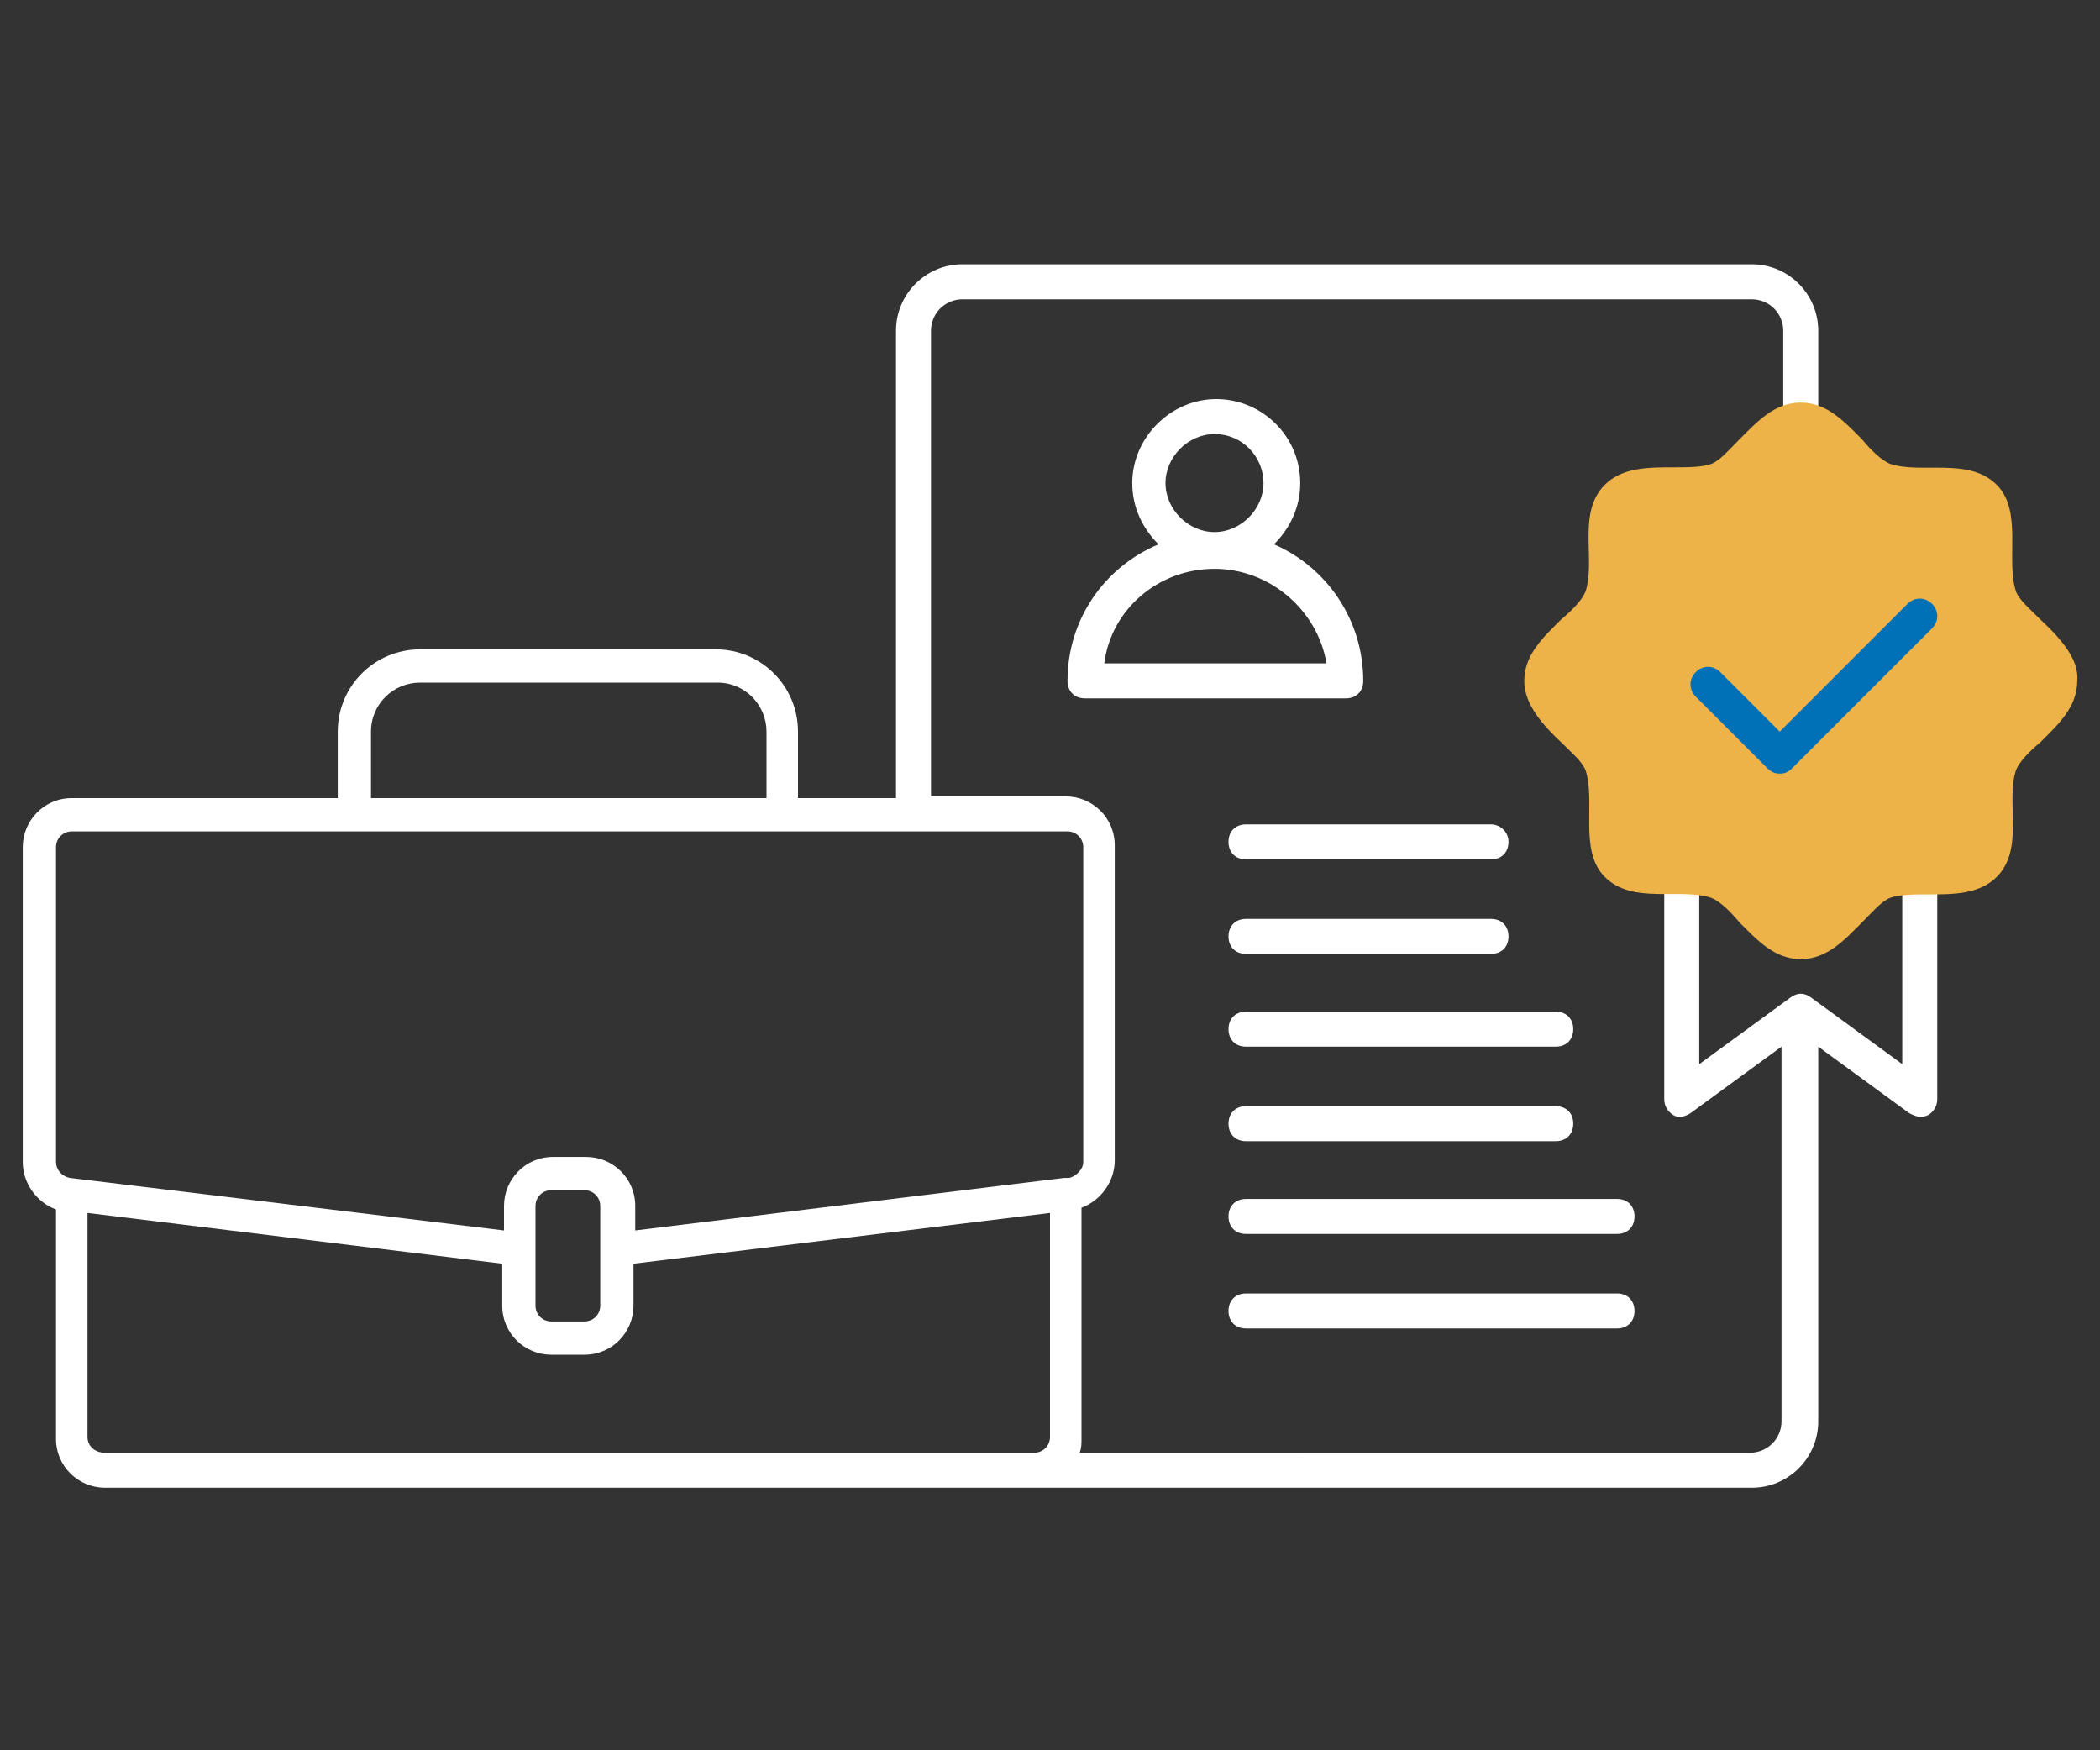
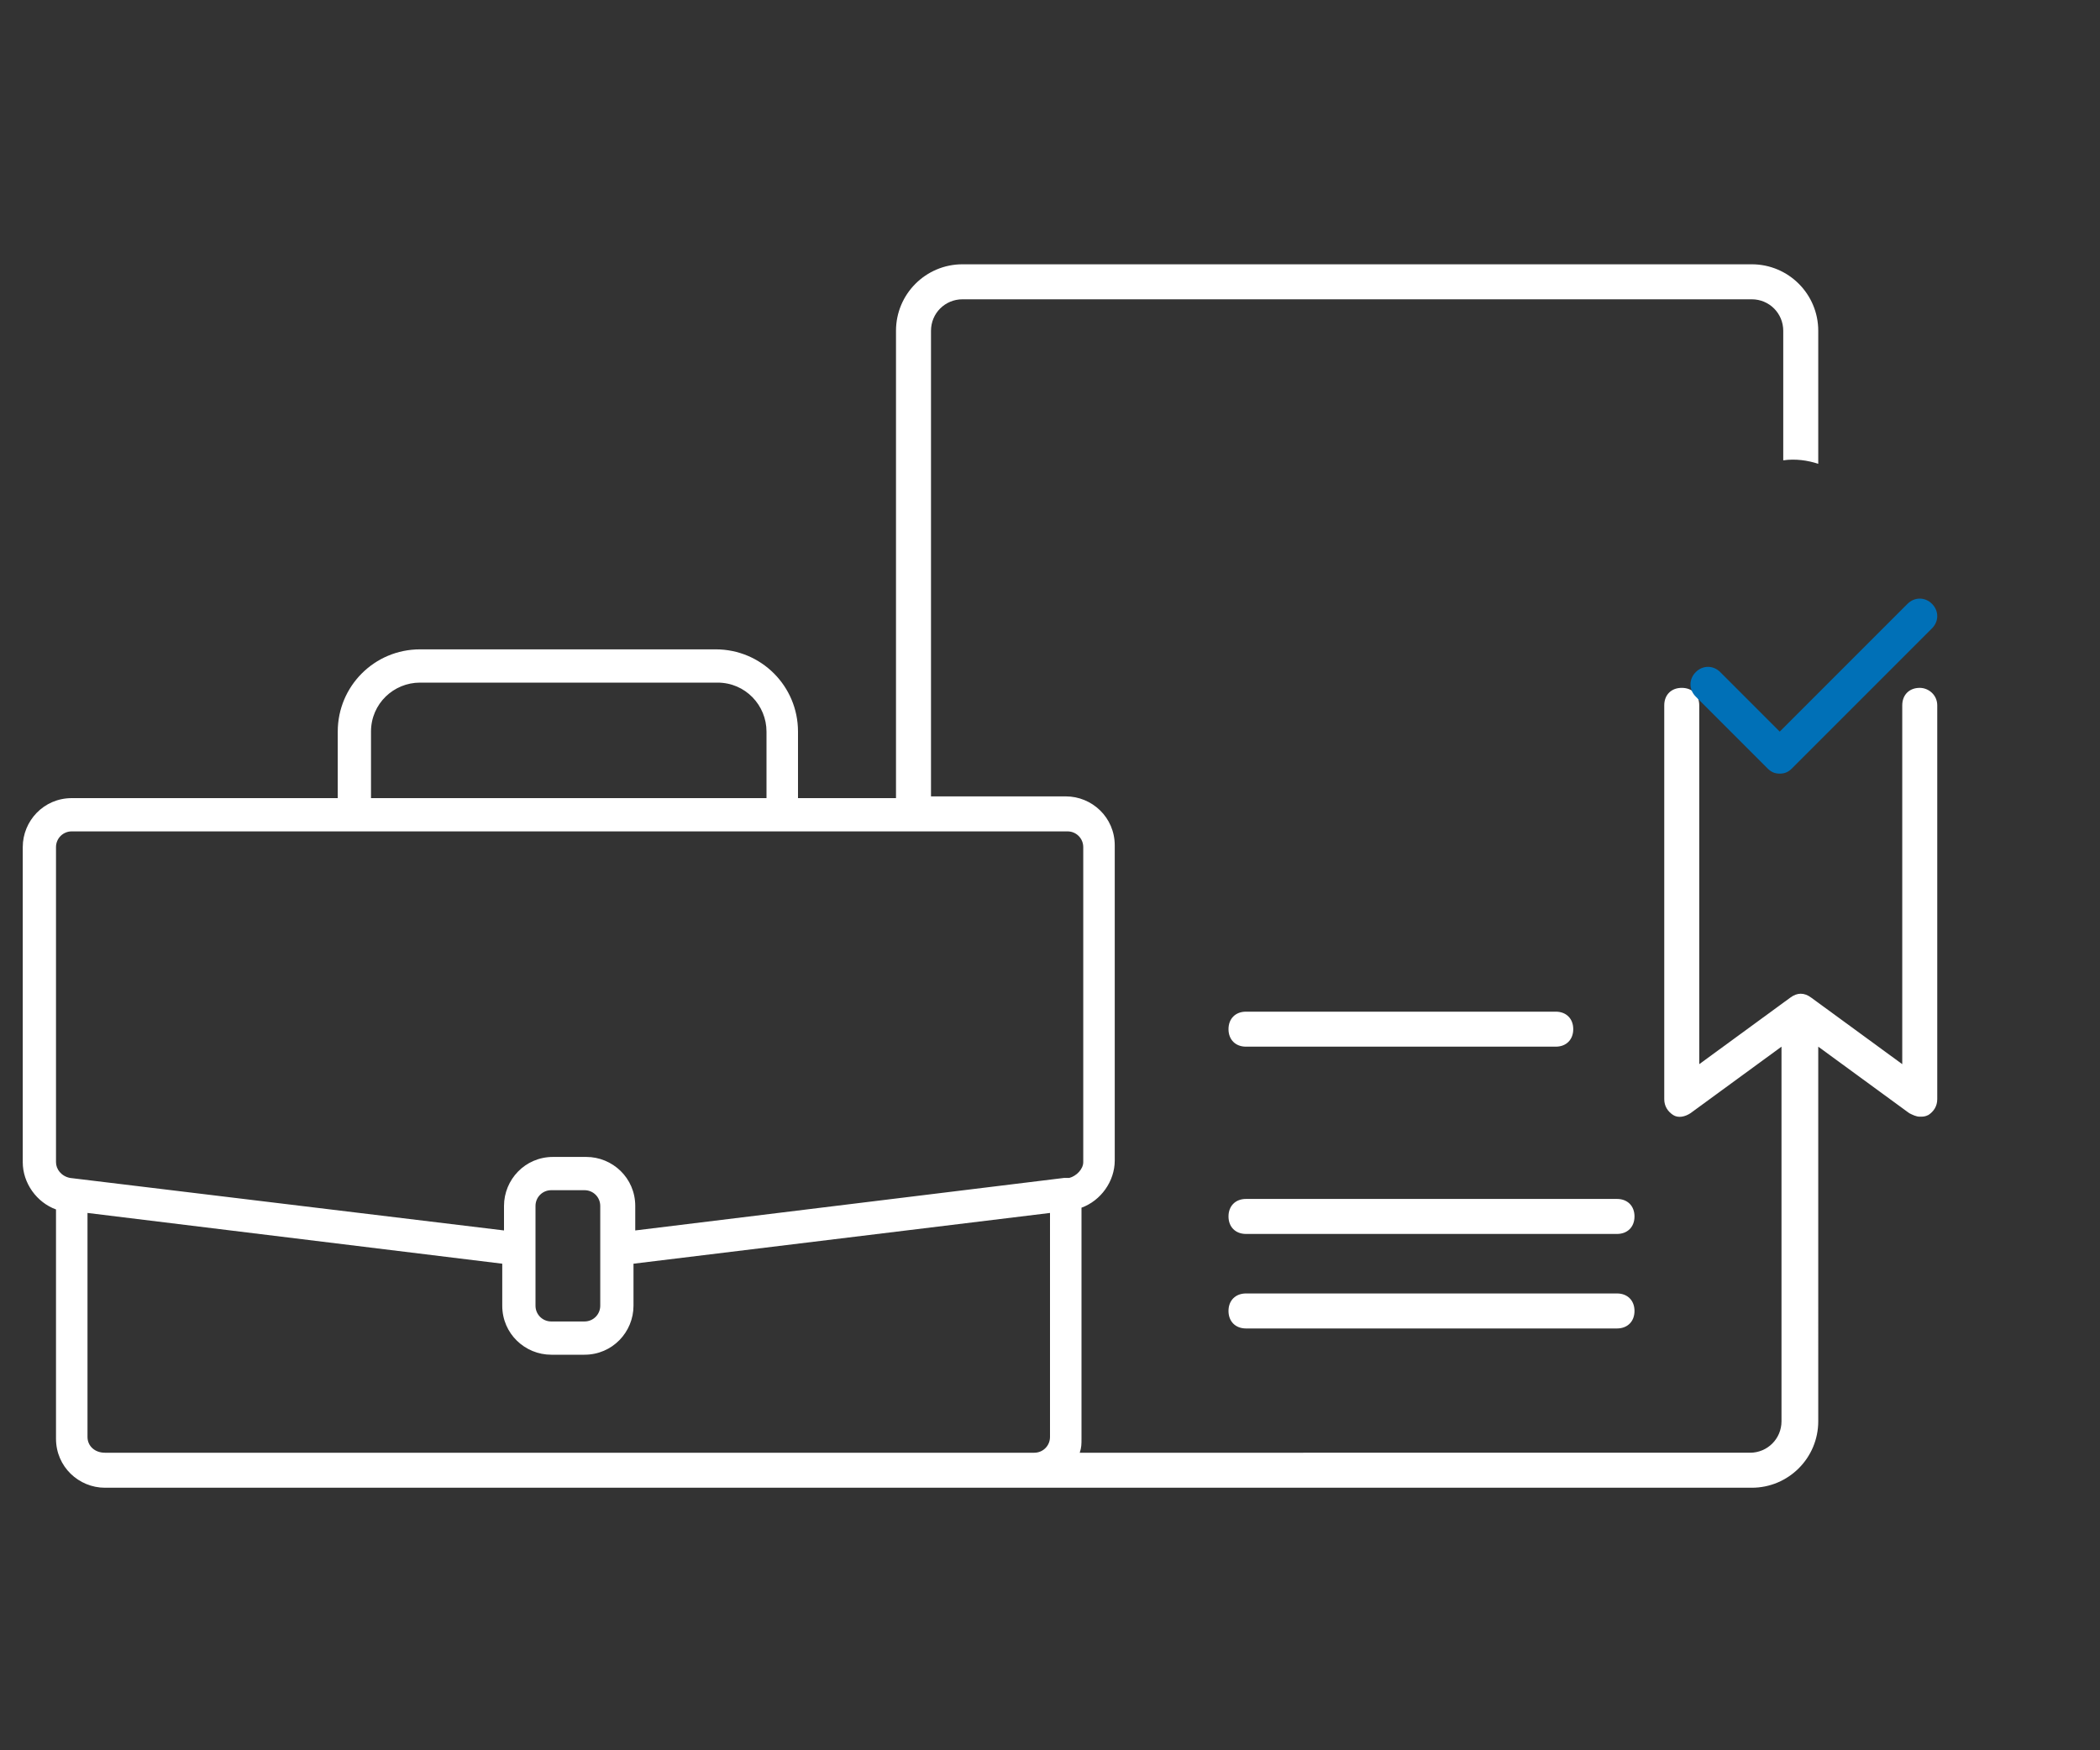
<svg xmlns="http://www.w3.org/2000/svg" version="1.1" id="Capa_1" x="0px" y="0px" viewBox="0 0 120 100" style="enable-background:new 0 0 120 100;" xml:space="preserve">
  <rect x="0" y="0" width="120" height="100" fill="#333333" stroke="none" />
  <style type="text/css">
	.st0{fill:#FFFFFF;}
	.st1{fill:#EDB248;}
	.st2{fill:#0070B7;}
</style>
  <g>
    <g>
-       <path class="st0" d="M61,38.9c0,0.6,0.4,1,1,1h14.9c0.6,0,1-0.4,1-1c0-3.5-2.1-6.5-5.1-7.8c0.9-0.9,1.5-2.1,1.5-3.5    c0-2.7-2.2-4.8-4.8-4.8s-4.8,2.2-4.8,4.8c0,1.4,0.6,2.6,1.5,3.5C63.1,32.4,61,35.4,61,38.9z M69.4,24.8c1.6,0,2.8,1.3,2.8,2.8    s-1.3,2.8-2.8,2.8s-2.8-1.3-2.8-2.8S67.9,24.8,69.4,24.8z M69.4,32.5c3.2,0,5.9,2.4,6.4,5.4H63.1C63.5,34.8,66.2,32.5,69.4,32.5z" />
      <path class="st0" d="M109.7,39.3c-0.6,0-1,0.4-1,1v20.5l-5.2-3.8c-0.4-0.3-0.8-0.3-1.2,0l-5.2,3.8V40.3c0-0.6-0.4-1-1-1    s-1,0.4-1,1v22.5c0,0.4,0.2,0.7,0.5,0.9s0.7,0.1,1-0.1l5.2-3.8v21.4c0,1-0.8,1.8-1.8,1.8H61.7c0.1-0.3,0.1-0.5,0.1-0.8V69    c1.1-0.4,1.9-1.5,1.9-2.7v-18c0-1.6-1.3-2.8-2.8-2.8h-7.7V18.9c0-1,0.8-1.8,1.8-1.8h45.1c1,0,1.8,0.8,1.8,1.8v7.4    c0.7-0.1,1.4,0,2,0.2v-7.6c0-2.1-1.7-3.8-3.8-3.8H55c-2.1,0-3.8,1.7-3.8,3.8v26.7h-5.6v-3.8c0-2.6-2.1-4.7-4.7-4.7H24    c-2.6,0-4.7,2.1-4.7,4.7v3.8H4.1c-1.6,0-2.8,1.3-2.8,2.8v18c0,1.2,0.8,2.3,1.9,2.7v13.1c0,1.6,1.3,2.8,2.8,2.8h52.1h1h41    c2.1,0,3.8-1.7,3.8-3.8V59.8l5.2,3.8c0.2,0.1,0.4,0.2,0.6,0.2c0.2,0,0.3,0,0.5-0.1c0.3-0.2,0.5-0.5,0.5-0.9V40.3    C110.7,39.7,110.2,39.3,109.7,39.3z M21.2,41.8c0-1.6,1.3-2.8,2.8-2.8h17c1.6,0,2.8,1.3,2.8,2.8v3.8H23.1h-1.9V41.8z M60,82.1    c0,0.5-0.4,0.9-0.9,0.9H6C5.4,83,5,82.6,5,82.1V69.3l23.7,2.9v2.4c0,1.6,1.3,2.8,2.8,2.8h1.9c1.6,0,2.8-1.3,2.8-2.8v-2.4L60,69.3    V82.1z M30.6,74.6v-5.7c0-0.5,0.4-0.9,0.9-0.9h1.9c0.5,0,0.9,0.4,0.9,0.9v5.7c0,0.5-0.4,0.9-0.9,0.9h-1.9    C31,75.5,30.6,75.1,30.6,74.6z M61.1,67.3l-0.3,0l-24.5,3v-1.4c0-1.6-1.3-2.8-2.8-2.8h-1.9c-1.6,0-2.8,1.3-2.8,2.8v1.4l-24.8-3    c-0.5-0.1-0.8-0.5-0.8-0.9v-18c0-0.5,0.4-0.9,0.9-0.9h56.9c0.5,0,0.9,0.4,0.9,0.9v18C61.9,66.8,61.5,67.2,61.1,67.3z" />
-       <path class="st0" d="M85.2,47.1h-14c-0.6,0-1,0.4-1,1s0.4,1,1,1h14c0.6,0,1-0.4,1-1S85.7,47.1,85.2,47.1z" />
-       <path class="st0" d="M71.2,54.5h14c0.6,0,1-0.4,1-1s-0.4-1-1-1h-14c-0.6,0-1,0.4-1,1S70.6,54.5,71.2,54.5z" />
      <path class="st0" d="M88.9,57.8H71.2c-0.6,0-1,0.4-1,1s0.4,1,1,1h17.7c0.6,0,1-0.4,1-1S89.5,57.8,88.9,57.8z" />
-       <path class="st0" d="M88.9,63.2H71.2c-0.6,0-1,0.4-1,1s0.4,1,1,1h17.7c0.6,0,1-0.4,1-1S89.5,63.2,88.9,63.2z" />
-       <path class="st0" d="M92.4,68.5H71.2c-0.6,0-1,0.4-1,1s0.4,1,1,1h21.2c0.6,0,1-0.4,1-1S93,68.5,92.4,68.5z" />
+       <path class="st0" d="M92.4,68.5H71.2c-0.6,0-1,0.4-1,1s0.4,1,1,1h21.2c0.6,0,1-0.4,1-1S93,68.5,92.4,68.5" />
      <path class="st0" d="M92.4,73.9H71.2c-0.6,0-1,0.4-1,1s0.4,1,1,1h21.2c0.6,0,1-0.4,1-1S93,73.9,92.4,73.9z" />
    </g>
-     <path class="st1" d="M116.6,35.4c-0.6-0.6-1.2-1.1-1.4-1.6c-0.6-1.8,0.4-4.6-1.1-6.1c-1.6-1.6-4.3-0.6-6.1-1.2   c-0.5-0.2-1.1-0.8-1.6-1.4c-1-1-2-2.1-3.5-2.1c-1.5,0-2.5,1.1-3.5,2.1c-0.6,0.6-1.1,1.2-1.6,1.4c-0.5,0.2-1.4,0.2-2.2,0.2   c-1.4,0-2.9,0-3.9,1c-1.6,1.6-0.5,4.3-1.1,6.1c-0.2,0.5-0.8,1.1-1.4,1.6c-1,1-2.1,2-2.1,3.5c0,1.1,0.7,2.2,2.1,3.5   c0.6,0.6,1.2,1.1,1.4,1.6c0.6,1.8-0.4,4.6,1.1,6.1c1.6,1.6,4.3,0.6,6.1,1.2c0.5,0.2,1.1,0.8,1.6,1.4c1,1,2,2.1,3.5,2.1   c1.5,0,2.5-1.1,3.5-2.1c0.6-0.6,1.1-1.2,1.6-1.4c0.5-0.2,1.4-0.2,2.2-0.2c1.4,0,2.9,0,3.9-1c1.6-1.6,0.5-4.3,1.1-6.1   c0.2-0.5,0.8-1.1,1.4-1.6c1-1,2.1-2,2.1-3.5C118.8,37.8,118,36.7,116.6,35.4z" />
    <path class="st2" d="M110.4,35.9l-8,8c-0.2,0.2-0.4,0.3-0.7,0.3s-0.5-0.1-0.7-0.3l-4.1-4.1c-0.4-0.4-0.4-1,0-1.4s1-0.4,1.4,0   l3.4,3.4l7.3-7.3c0.4-0.4,1-0.4,1.4,0S110.8,35.5,110.4,35.9z" />
  </g>
</svg>